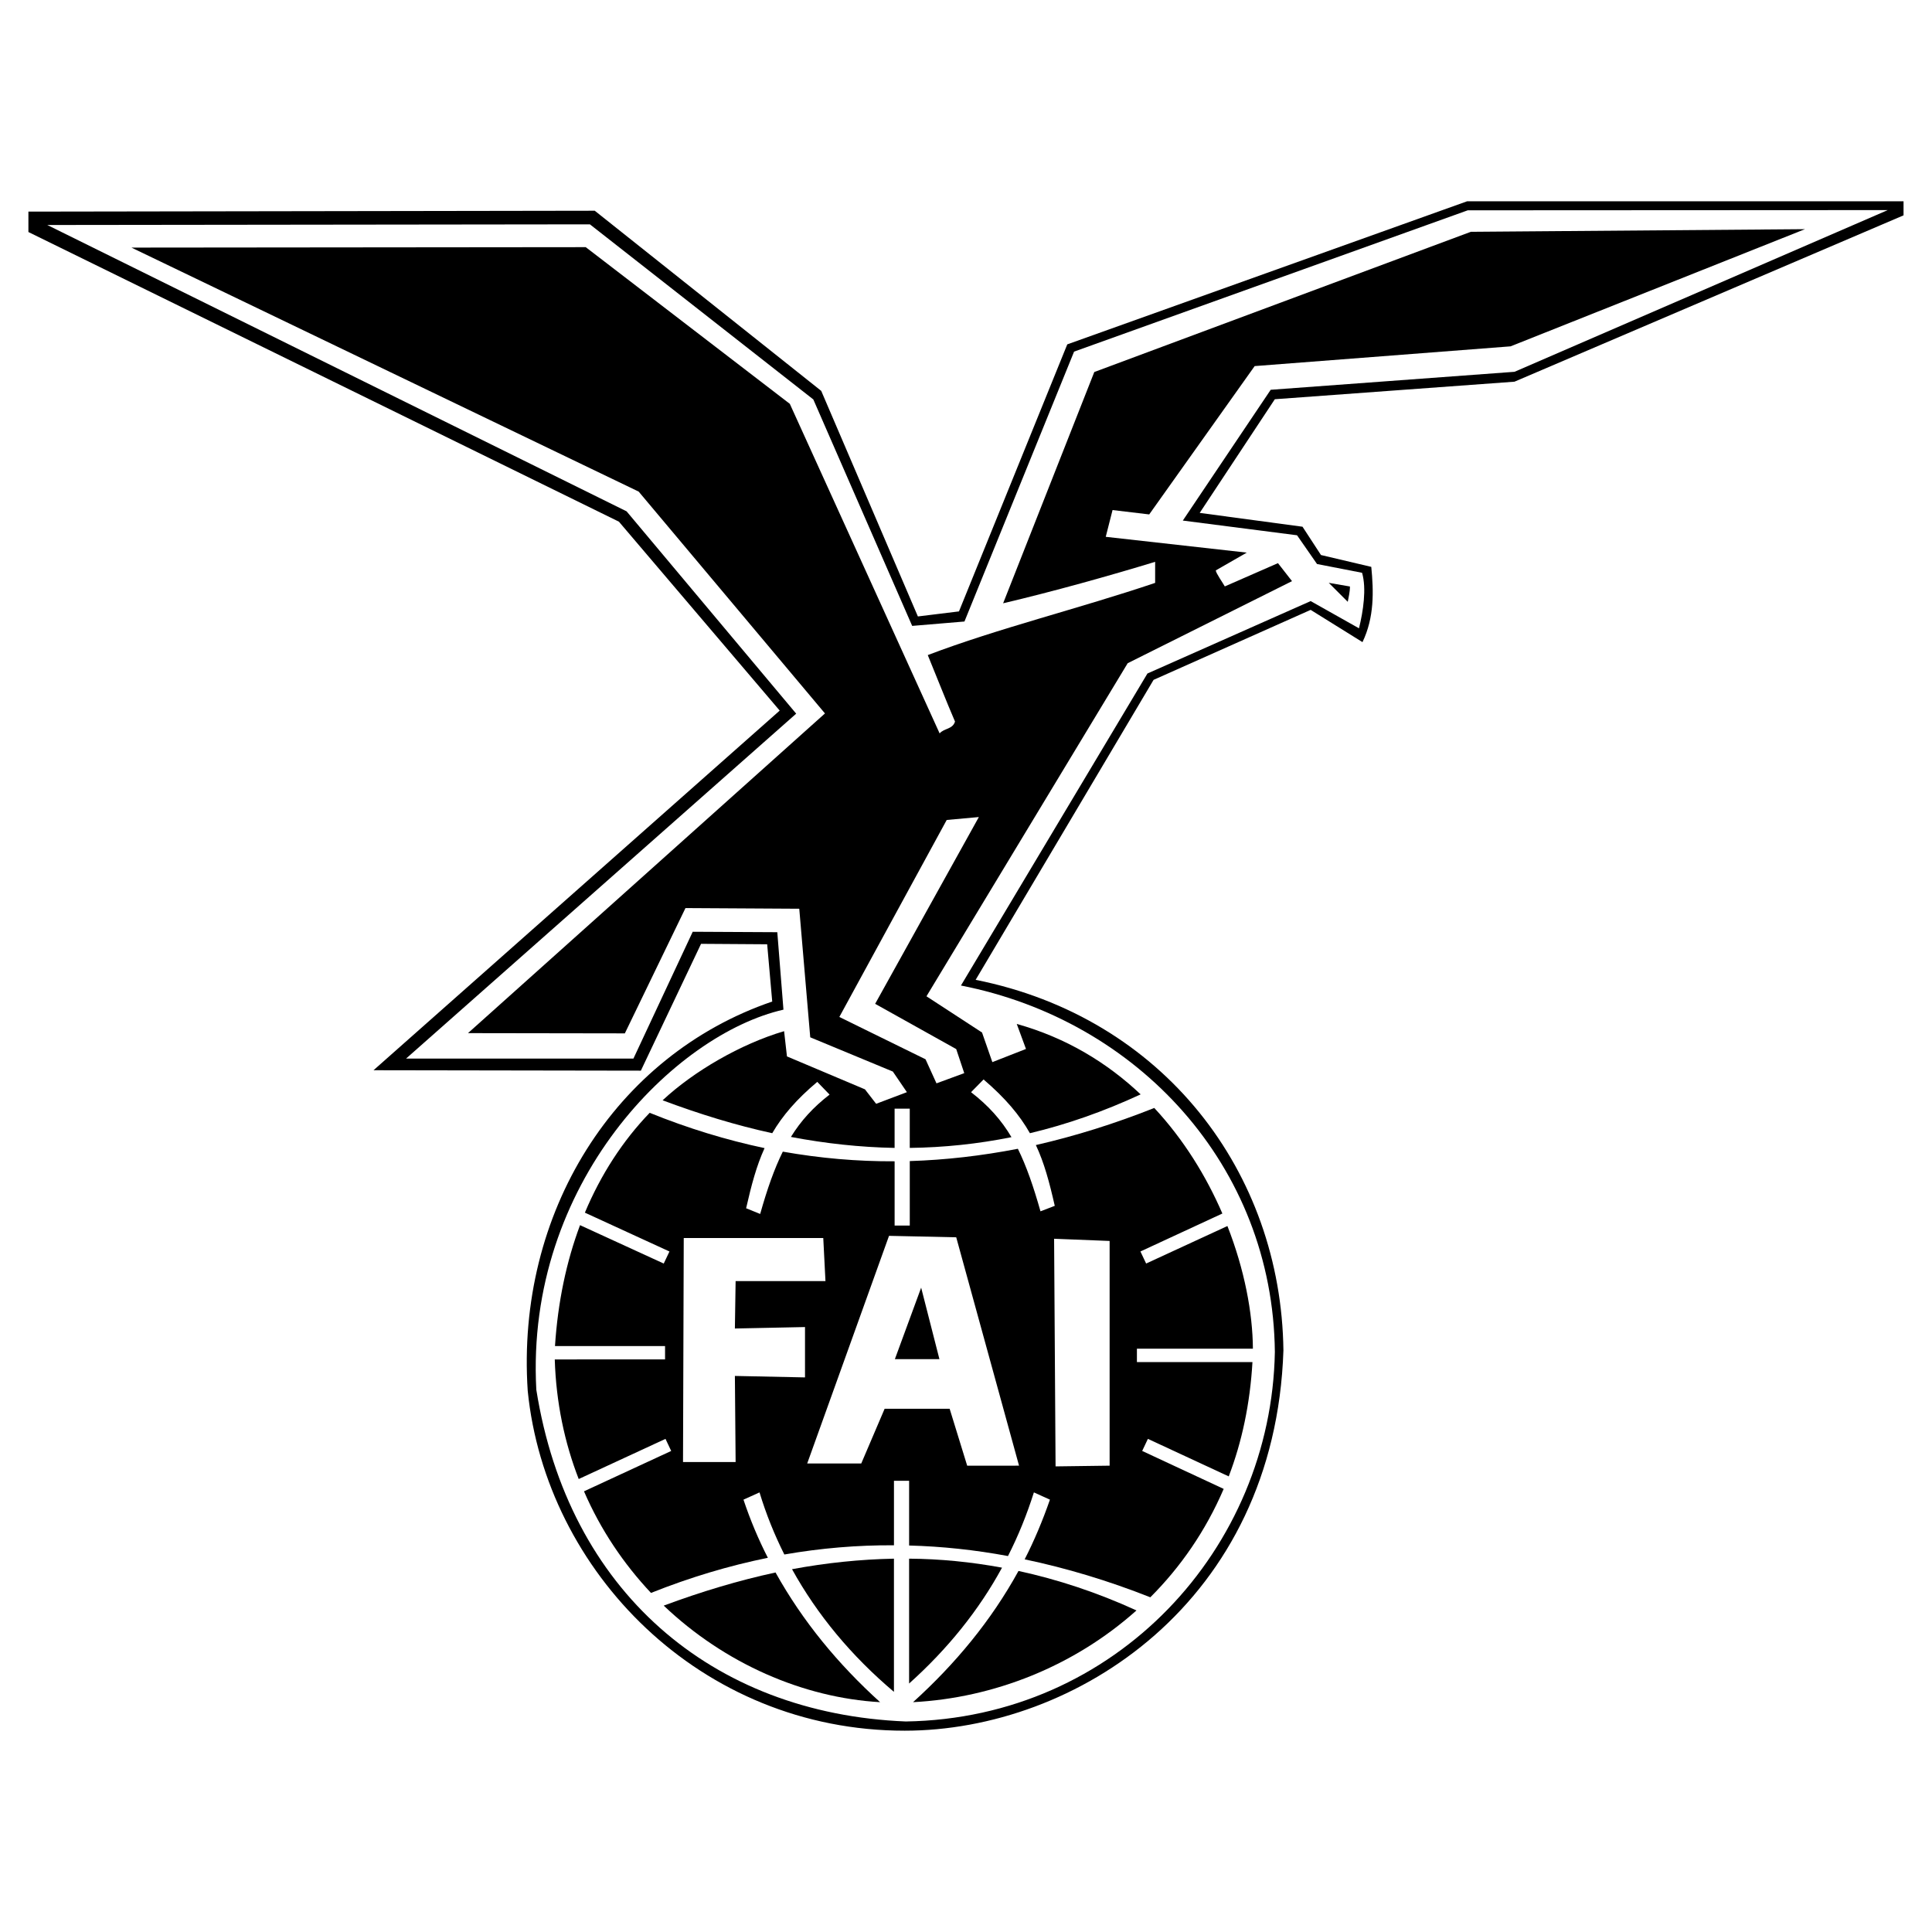
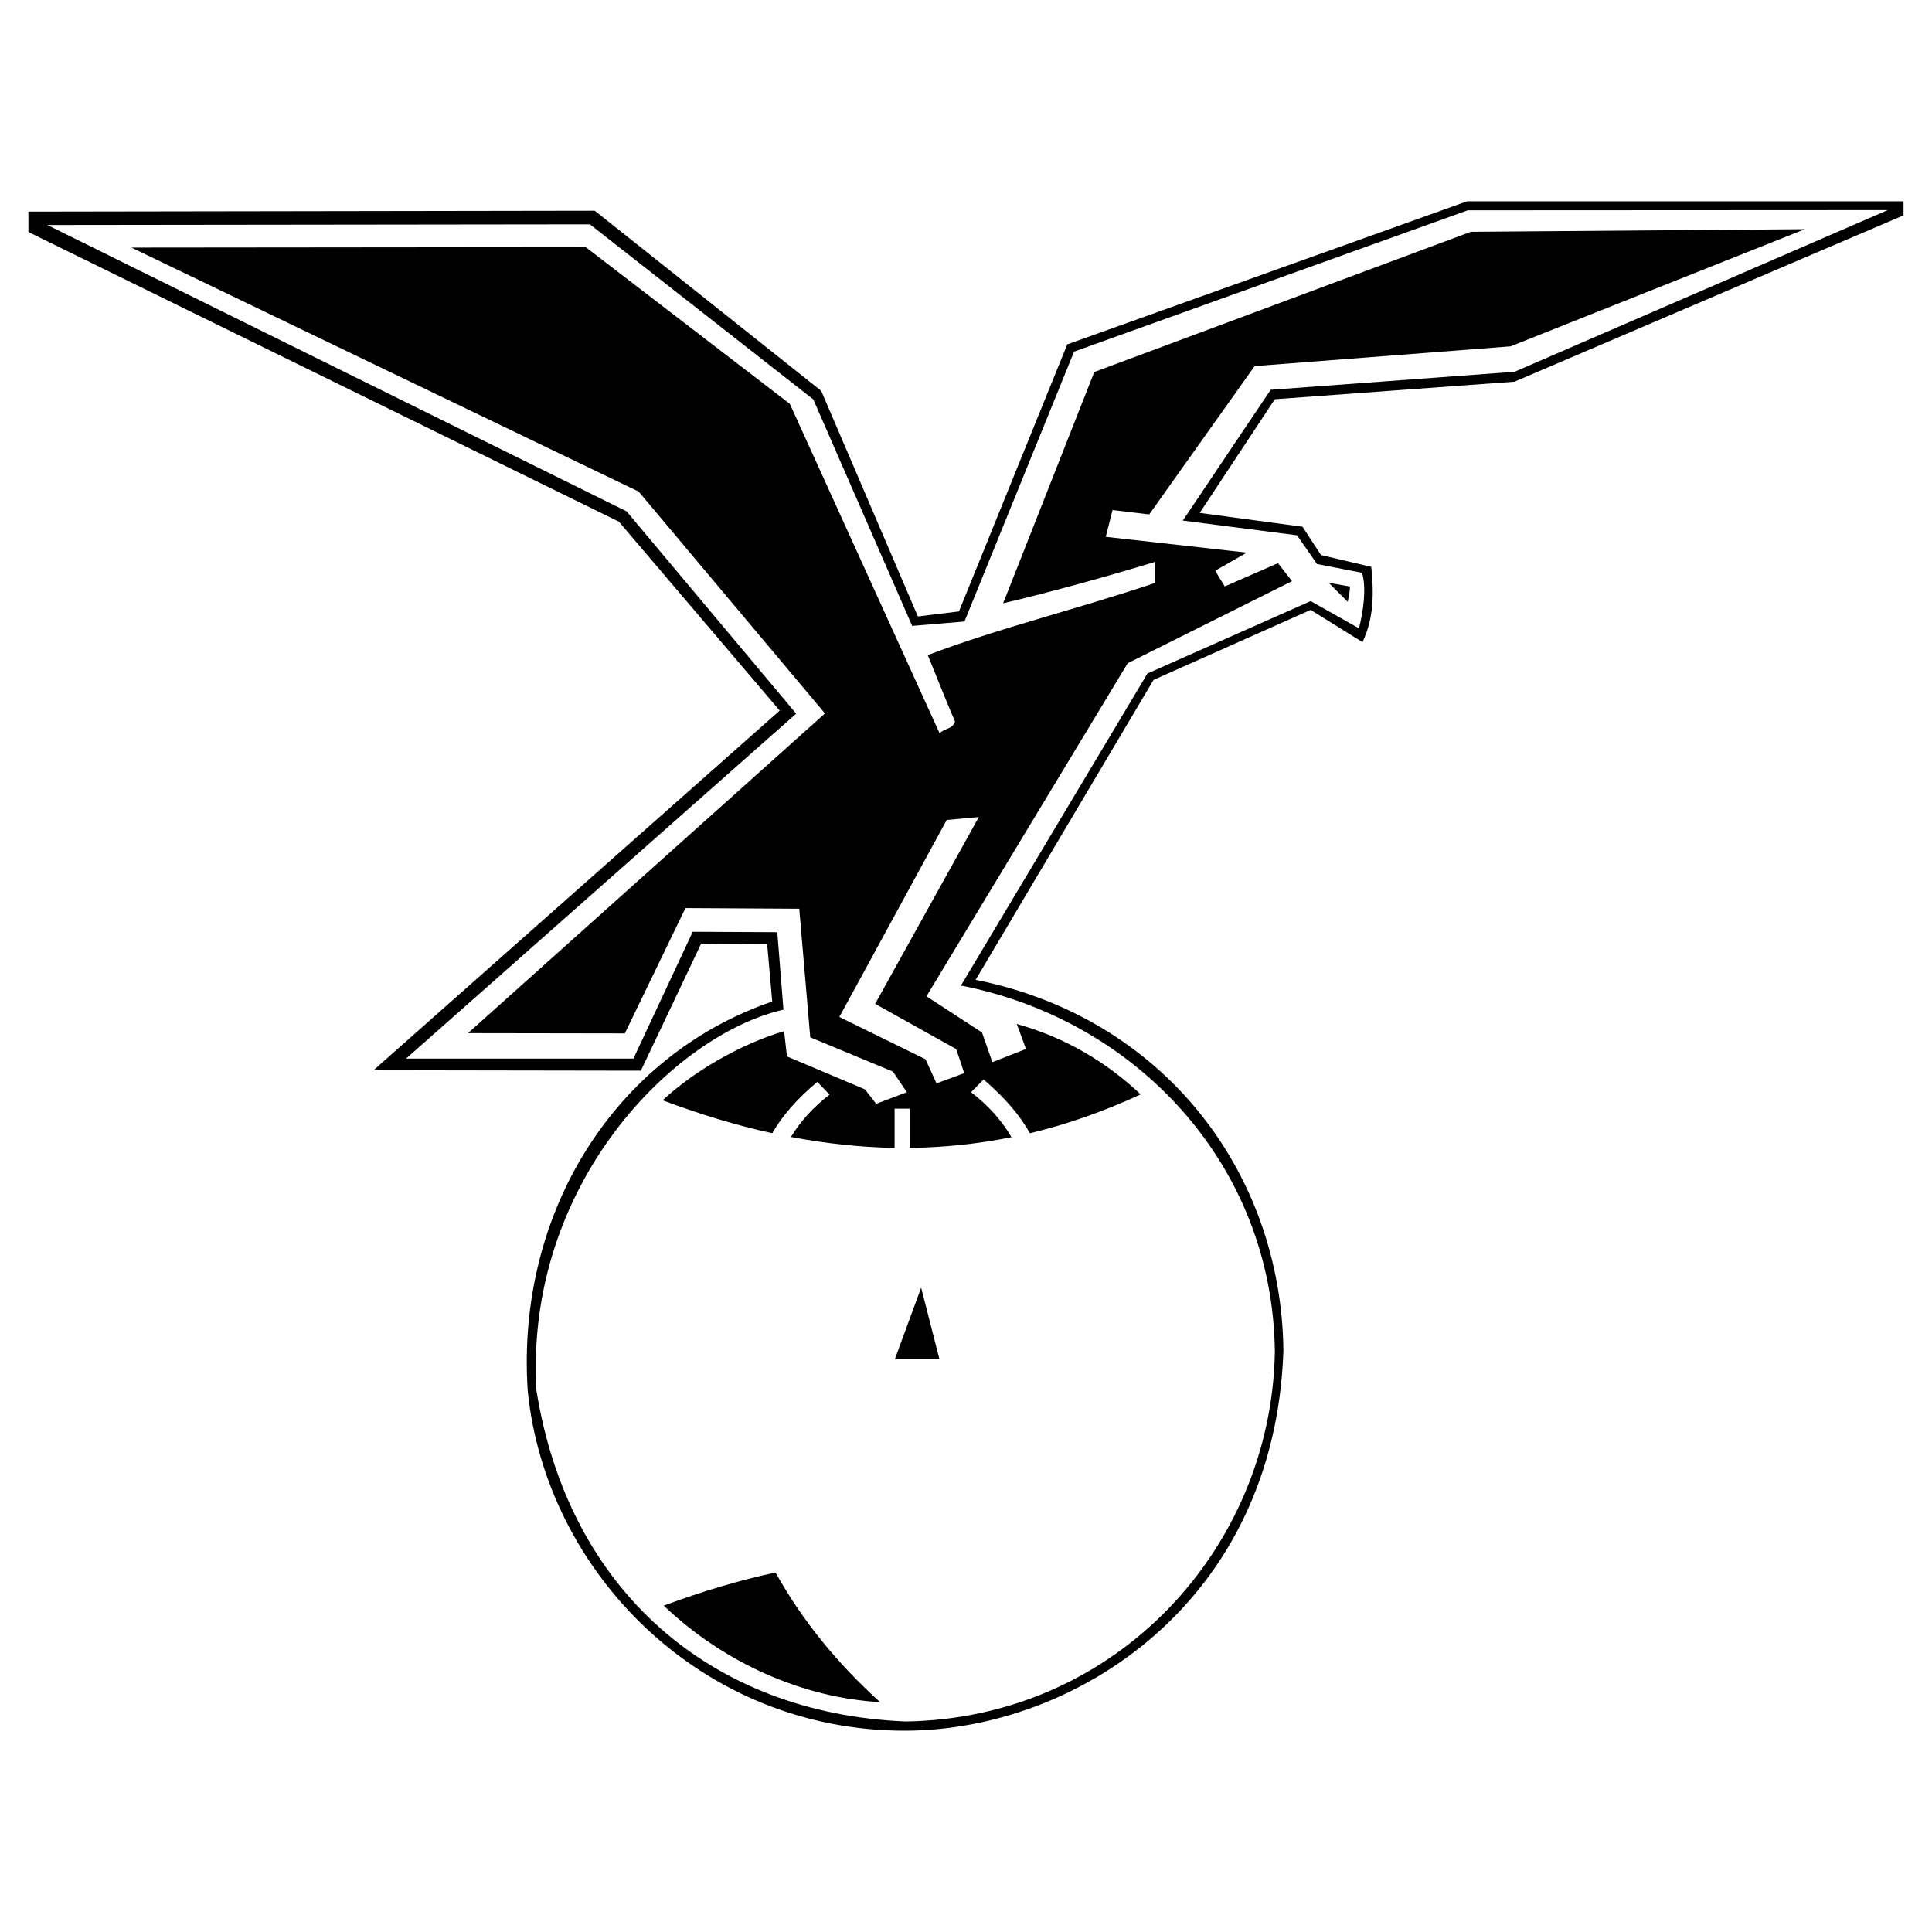
<svg xmlns="http://www.w3.org/2000/svg" version="1.0" id="Layer_1" x="0px" y="0px" width="192.756px" height="192.756px" viewBox="0 0 192.756 192.756" enable-background="new 0 0 192.756 192.756" xml:space="preserve">
  <g>
-     <polygon fill-rule="evenodd" clip-rule="evenodd" fill="#FFFFFF" points="0,0 192.756,0 192.756,192.756 0,192.756 0,0  " />
    <path fill-rule="evenodd" clip-rule="evenodd" d="M146.371,20.084l-39.889,14.274L95.677,61l-4.099,0.503l-9.644-22.505   L59.338,21.025L2.834,21.113v2.036l58.914,28.897l16.043,18.849l-40.525,35.882l26.673,0.043l6.005-12.654l6.597,0.044l0.504,5.713   c-15.693,5.363-25.578,21.082-24.394,38.838c1.797,17.994,17.205,33.91,37.61,33.91c17.03,0,36.953-12.807,37.786-37.939   c-0.22-17.799-11.967-33.232-30.707-36.975l17.752-29.927l15.672-6.983l5.172,3.218c1.185-2.474,1.118-5.057,0.877-7.509   l-5.019-1.182l-1.842-2.824l-10.257-1.379l7.495-11.34l23.912-1.751l38.815-16.595v-1.401H146.371L146.371,20.084z M151.105,37.094   l-24.328,1.795l-8.767,13.048l11.396,1.467l1.994,2.868l4.494,0.875c0.46,1.577,0.109,3.854-0.307,5.539l-4.822-2.715   l-16.285,7.224L95.874,98.326c17.556,3.438,31.122,17.93,31.319,36.561c-0.351,19.592-15.824,36.537-36.82,36.865   c-19.419-0.787-33.688-13.07-36.865-33.102c-1.118-20.664,13.874-35.465,24.657-37.916l-0.614-7.728l-8.438-0.044l-5.917,12.655   H40.511l38.925-34.415l-16.92-20.185L4.719,22.448l54.136-0.065l22.29,17.47l9.863,22.593l5.216-0.438l10.937-26.927l39.276-14.098   l41.906-0.022L151.105,37.094L151.105,37.094z" />
-     <path fill-rule="evenodd" clip-rule="evenodd" d="M89.189,168.797c-4.252-3.59-7.649-7.684-10.169-12.238   c3.419-0.635,6.794-0.984,10.169-1.051V168.797L89.189,168.797z" />
    <path fill-rule="evenodd" clip-rule="evenodd" d="M77.375,156.887c2.718,4.883,6.247,9.15,10.433,12.939   c-7.67-0.438-15.517-3.854-21.588-9.633C69.989,158.791,73.715,157.676,77.375,156.887L77.375,156.887z" />
-     <path fill-rule="evenodd" clip-rule="evenodd" d="M101.616,156.734c3.924,0.854,7.847,2.145,11.77,3.939   c-6.246,5.584-14.268,8.736-22.29,9.152C95.326,165.994,98.898,161.682,101.616,156.734L101.616,156.734z" />
-     <path fill-rule="evenodd" clip-rule="evenodd" d="M90.701,155.508c3.091,0.021,6.181,0.328,9.271,0.898   c-2.323,4.268-5.436,8.121-9.271,11.559V155.508L90.701,155.508z" />
    <path fill-rule="evenodd" clip-rule="evenodd" d="M134.684,58.514c0,0.583-0.145,1.092-0.218,1.529l-1.895-1.893L134.684,58.514   L134.684,58.514z" />
    <path fill-rule="evenodd" clip-rule="evenodd" d="M114.657,51.324l10.521-14.799l25.533-1.97l29.369-11.69l-33.336,0.263   l-37.566,13.989l-9.096,23.074c5.02-1.182,10.651-2.758,15.167-4.137v2.101c-7.584,2.562-15.671,4.532-22.685,7.203   c0.898,2.189,1.841,4.598,2.718,6.633c-0.241,0.788-1.096,0.657-1.534,1.182L78.8,40.291L58.439,24.659l-45.325,0.044   l50.607,24.344L82.307,71.18l-35.616,31.896L62.34,103.1l6.049-12.501l11.354,0.066l1.095,12.828l8.241,3.416l1.403,2.057   l-3.069,1.16l-1.118-1.443l-7.78-3.285l-0.285-2.518c-4.318,1.27-9.03,4.008-12.12,6.896c3.682,1.379,7.32,2.496,10.937,3.283   c1.008-1.729,2.411-3.371,4.493-5.121l1.227,1.27c-1.644,1.27-2.871,2.627-3.857,4.225c3.463,0.656,6.904,1.029,10.345,1.094   v-3.918h1.512v3.918c3.397-0.043,6.773-0.393,10.148-1.072c-1.009-1.707-2.279-3.131-4.033-4.488l1.249-1.27   c2.171,1.861,3.596,3.547,4.625,5.363c3.682-0.875,7.364-2.166,11.047-3.875c-3.311-3.129-7.409-5.646-12.361-7.027l0.92,2.496   l-3.354,1.314l-1.03-2.955l-5.544-3.613l20.076-33.232l16.395-8.188l-1.402-1.795l-5.304,2.321   c-0.176-0.329-0.899-1.336-0.899-1.598l3.091-1.774l-14.071-1.576l0.68-2.67L114.657,51.324L114.657,51.324z M87.313,100.152   l8.089,4.514l0.801,2.402l-2.77,1.018l-1.093-2.402l-8.6-4.221l10.713-19.655l3.207-0.291L87.313,100.152L87.313,100.152z" />
-     <path fill-rule="evenodd" clip-rule="evenodd" d="M113.43,134.557h11.572c-0.021-3.547-0.833-7.881-2.542-12.236l-8.11,3.742   l-0.569-1.203l8.175-3.787c-1.6-3.699-3.835-7.355-6.794-10.531c-3.967,1.576-7.89,2.803-11.813,3.701   c0.833,1.773,1.359,3.744,1.885,6.064l-1.424,0.547c-0.702-2.475-1.403-4.51-2.258-6.24c-3.617,0.701-7.211,1.117-10.784,1.227   v6.436h-1.512v-6.414c-3.726,0.021-7.452-0.307-11.156-0.963c-0.854,1.73-1.556,3.723-2.257,6.217l-1.403-0.568   c0.526-2.299,1.03-4.227,1.841-6c-3.813-0.809-7.627-1.969-11.463-3.523c-2.696,2.803-4.866,6.152-6.465,9.961l8.438,3.875   l-0.57,1.203l-8.351-3.83c-1.359,3.633-2.214,7.662-2.499,12.062h10.981v1.334H55.349c0.131,4.314,0.986,8.32,2.389,11.932   l8.658-4.006l0.57,1.205l-8.701,4.027c1.665,3.854,3.967,7.246,6.685,10.137c3.901-1.555,7.78-2.715,11.66-3.504   c-0.942-1.838-1.753-3.766-2.433-5.801l1.6-0.723c0.658,2.168,1.49,4.225,2.477,6.195c3.638-0.635,7.276-0.941,10.937-0.92v-6.436   h1.512v6.459c3.266,0.086,6.575,0.438,9.863,1.051c1.03-2.016,1.885-4.139,2.586-6.35l1.6,0.723   c-0.723,2.08-1.556,4.072-2.521,5.955c4.164,0.875,8.328,2.123,12.537,3.787c3.024-3.021,5.523-6.633,7.32-10.814l-8.132-3.787   l0.57-1.205l8.065,3.744c1.315-3.438,2.127-7.246,2.367-11.406H113.43V134.557L113.43,134.557z M80.316,137.424l-6.996-0.146   l0.073,8.59h-5.248l0.073-22.348h13.92l0.219,4.295h-8.964l-0.073,4.73l6.996-0.145V137.424L80.316,137.424z M96.496,146.23   l-1.75-5.678H88.26l-2.332,5.459c-1.968,0-3.79,0-5.393,0l8.163-22.711l6.705,0.145l6.267,22.785   C100.14,146.23,97.953,146.23,96.496,146.23L96.496,146.23z M110.707,146.23l-5.393,0.072l-0.146-22.711l5.539,0.219V146.23   L110.707,146.23z" />
    <polygon fill-rule="evenodd" clip-rule="evenodd" points="93.727,135.604 89.281,135.604 91.904,128.469 93.727,135.604  " />
  </g>
</svg>